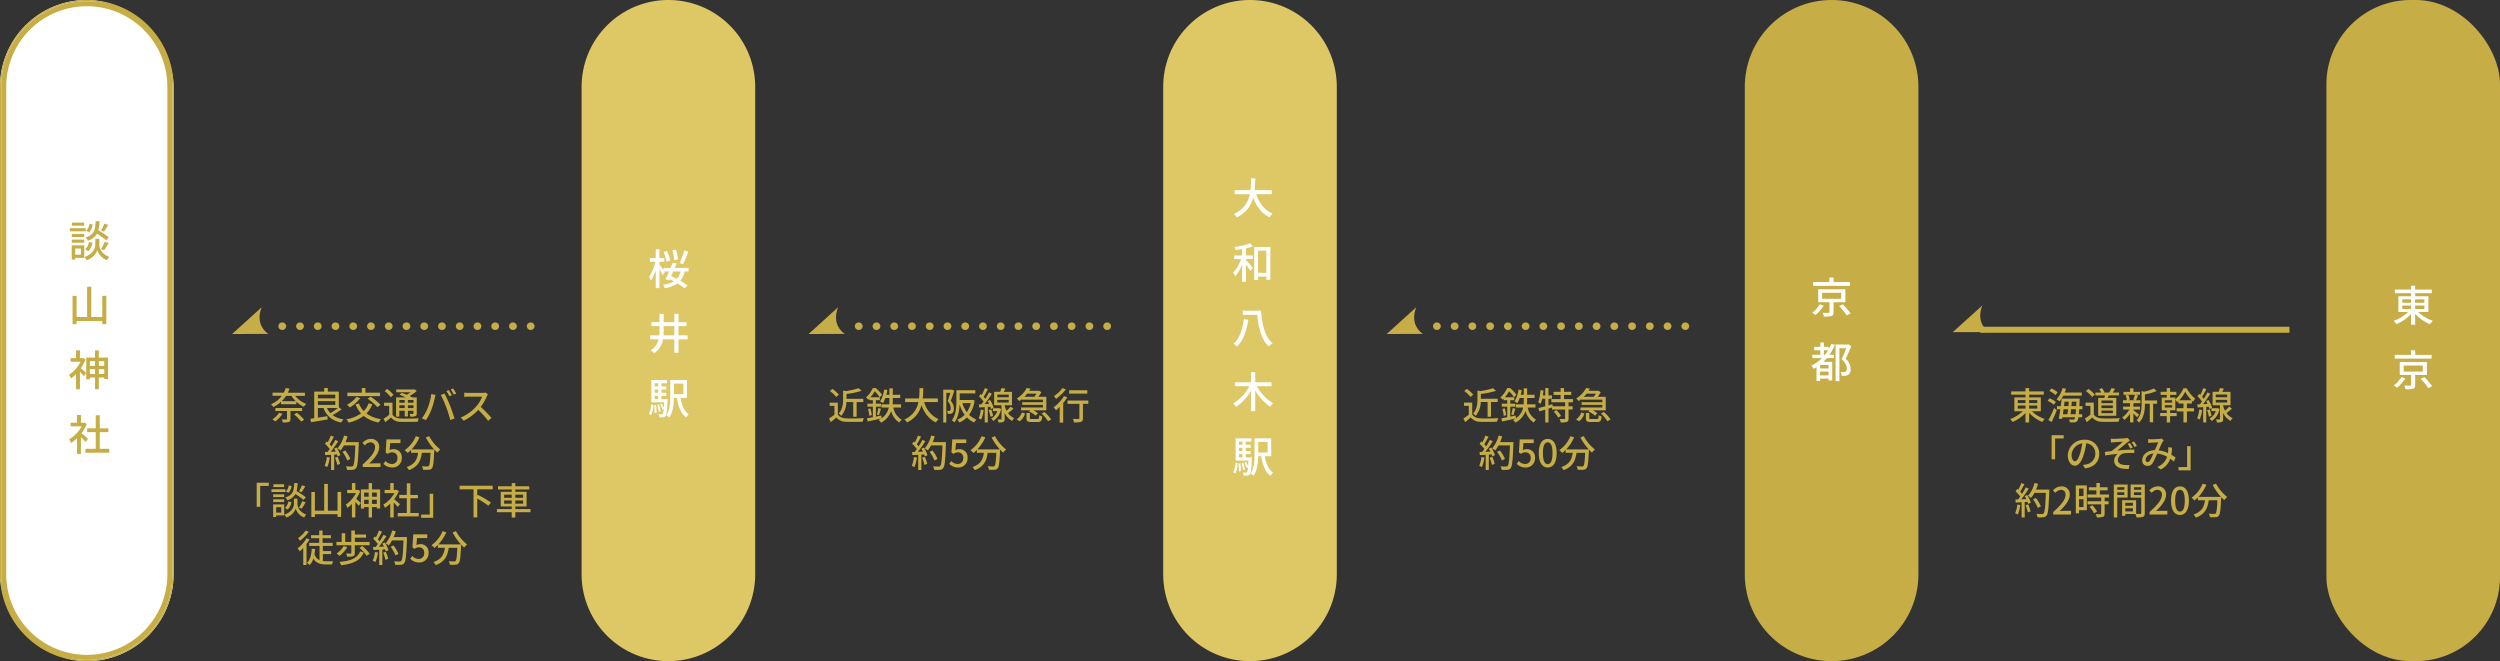
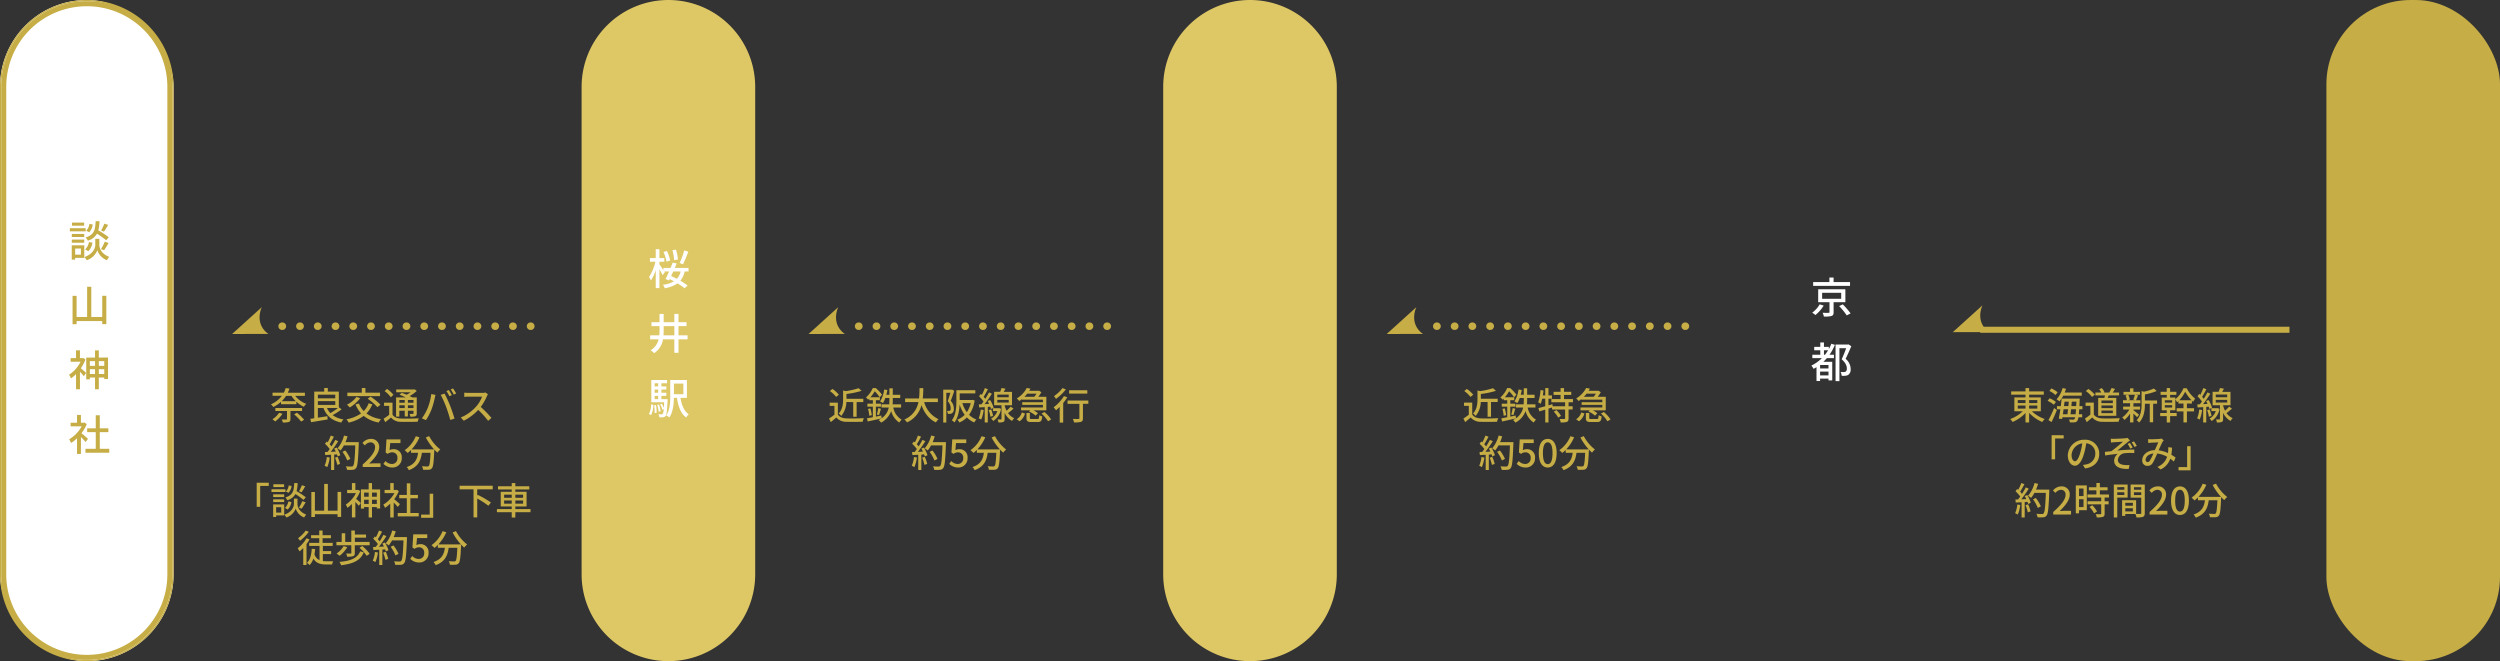
<svg xmlns="http://www.w3.org/2000/svg" width="1000.331" height="264.547">
  <rect width="100%" height="100%" fill="#333333" stroke="none" />
  <g fill="#c6ad45">
    <path d="M795.876 132.911c-5.877-4.262-2.625-10.751-2.625-10.751l-11.884 10.751s14.549-.017 14.509 0z" />
    <path d="M792.358 130.736h123.735v2.415H792.358z" />
  </g>
  <g transform="translate(-142.177 -3200.453)">
    <rect width="69.462" height="264.547" rx="34.731" transform="translate(142.177 3200.453)" fill="#fff" />
    <path d="M176.908 3202.453a32.7 32.7 0 00-32.731 32.731v195.085a32.74 32.74 0 0062.891 12.74 32.524 32.524 0 002.571-12.74v-195.085a32.7 32.7 0 00-32.731-32.731m0-2a34.731 34.731 0 0134.731 34.731v195.085A34.731 34.731 0 01176.908 3465a34.731 34.731 0 01-34.731-34.731v-195.085a34.731 34.731 0 0134.731-34.731z" fill="#c6ad45" />
    <rect width="68.462" height="263.547" rx="34.231" transform="translate(142.677 3200.953)" fill="#fff" />
    <path d="M176.908 3202.953a32.2 32.2 0 00-32.231 32.231v195.085a32.24 32.24 0 0061.93 12.545 32.028 32.028 0 002.532-12.545v-195.085a32.2 32.2 0 00-32.231-32.231m0-2a34.231 34.231 0 0134.231 34.231v195.085a34.231 34.231 0 01-34.231 34.231 34.231 34.231 0 01-34.231-34.231v-195.085a34.231 34.231 0 0134.231-34.231z" fill="#c6ad45" />
  </g>
  <path d="M34.285 92.564h-6.34v-1.258h6.34zm-.561 10.607H30.07v.714h-1.36v-5.712h5.013zm-.017-8.329h-4.984v-1.225h4.98zm-4.98 1.036h4.98v1.241h-4.984zm4.946-5.575h-4.878v-1.24h4.878zm-3.6 9.145v2.448h2.3v-2.449zm9.671-1.411c0 1 .629 3.485 3.944 4.742a13.676 13.676 0 00-.918 1.343 6.5 6.5 0 01-3.824-4.011 6.825 6.825 0 01-4.25 4.011 6.432 6.432 0 00-.9-1.274c3.638-1.292 4.335-3.791 4.335-4.811v-2.481h1.614zm-5.677 1.751a5.114 5.114 0 001.53-2.958l1.394.289a6.067 6.067 0 01-1.649 3.383zm8.414-3.637a29.646 29.646 0 00-3.671-2.652 5.96 5.96 0 01-3.672 2.787 4.9 4.9 0 00-.9-1.258c3.485-1.07 3.876-3.043 4.029-6.527h1.547a17.131 17.131 0 01-.476 3.672 35.65 35.65 0 014.181 2.77zm-5.4-6.324a5.356 5.356 0 01-1.377 3.094l-1.207-.578a5.086 5.086 0 001.292-2.771zm3.332 9.842a17.386 17.386 0 001.5-2.958l1.546.511c-.595 1.019-1.274 2.176-1.818 2.906zm2.856-9.689a30.681 30.681 0 01-1.667 2.7l-1.172-.459a15.6 15.6 0 001.325-2.737zm-.723 28.373v11.338h-1.632v-1.224H30.648v1.258h-1.615v-11.338h1.615v8.465h4.215v-12.12h1.666v12.12h4.385v-8.5zM34.2 143.835a16.573 16.573 0 01-1.853 3.52c.6.475 1.8 1.563 2.125 1.869l-.935 1.292a26.805 26.805 0 00-1.547-1.784v7.037h-1.567v-6.086a14.405 14.405 0 01-2.023 1.734 6.97 6.97 0 00-.765-1.462 13.448 13.448 0 004.623-5.219h-4.011v-1.427h2.176v-3.128h1.563v3.128h1.054l.272-.051zm9.026-.765v8.619h-1.512v-.612h-2.176v4.692h-1.515v-4.692h-2.074v.7h-1.445v-8.7h3.519v-2.872h1.513v2.872zm-7.275 1.428v1.887h2.072v-1.887zm2.074 5.151v-1.92h-2.074v1.92zm1.513-5.151v1.887h2.176v-1.887zm2.176 5.151v-1.92h-2.176v1.92zm-7.48 27.216c-.391-.492-1.156-1.308-1.852-2.005v6.765h-1.564v-6.272a15.021 15.021 0 01-2.38 1.9 7.463 7.463 0 00-.782-1.462 14 14 0 005.048-5.2h-4.453v-1.444h2.567v-3.128h1.564v3.128h1.172l.272-.051.884.595a15.705 15.705 0 01-2.108 3.654c.8.646 2.21 1.87 2.6 2.226zm9.485 2.72v1.565H34.2v-1.565h4.114v-6.663H34.88v-1.529h3.434v-5.237h1.609v5.237h3.434v1.529h-3.434v6.663z" fill="#c6ad45" />
  <path d="M267.449 0a34.731 34.731 0 0134.731 34.731v195.085a34.731 34.731 0 01-34.731 34.731 34.731 34.731 0 01-34.731-34.731V34.731A34.731 34.731 0 01267.449 0z" fill="#dec765" />
  <path d="M273.956 108.625a8.644 8.644 0 01-1.717 3.705 22.269 22.269 0 012.906 1.92l-1.258 1.106a19.035 19.035 0 00-2.8-1.955 12.452 12.452 0 01-5.1 1.937 4.274 4.274 0 00-.747-1.393 11.11 11.11 0 004.4-1.377 38.987 38.987 0 00-1.666-.867l-.272.528-1.411-.578c.425-.817.935-1.905 1.428-3.026h-1.9l.2.322-.883 1.174c-.255-.562-.783-1.531-1.275-2.363v7.547h-1.479v-7.24a16.631 16.631 0 01-1.921 4.181 6.626 6.626 0 00-.765-1.412 18.744 18.744 0 002.55-6.1h-2.193v-1.463h2.329v-3.553h1.479v3.553h1.954v1.463h-1.954v1.087c.322.409 1.036 1.461 1.58 2.26v-.867h2.873c.306-.748.6-1.461.833-2.123l1.615.287c-.238.578-.493 1.207-.765 1.836h5.507v1.412zm-7.258-3.928a17.168 17.168 0 00-1.19-3.875l1.359-.39a15.59 15.59 0 011.292 3.824zm2.685 3.928c-.272.629-.561 1.24-.833 1.836.748.322 1.53.7 2.3 1.1a6.893 6.893 0 001.513-2.94zm.357-4.521a19.08 19.08 0 00-.68-4l1.428-.221a19.186 19.186 0 01.782 3.943zm5.677-3.4a53.326 53.326 0 01-2.124 5.049l-1.36-.51a28.647 28.647 0 001.852-5.066zm-.288 35.07h-3.638v5.388h-1.668v-5.388h-4.539a8.085 8.085 0 01-3.535 5.541 6.78 6.78 0 00-1.411-1.157 6.972 6.972 0 003.2-4.384h-3.385v-1.6h3.654a20.44 20.44 0 00.085-2.074v-1.6h-3.212v-1.58h3.212v-3.3h1.666v3.3h4.265v-3.332h1.666v3.332h3.212v1.58h-3.212v3.672h3.638zm-5.3-1.6v-3.672h-4.267v1.6c0 .7-.017 1.394-.068 2.074zm-10.186 31.473a8.022 8.022 0 00.884-3.842l.9.17a8.55 8.55 0 01-.935 4.146zm7.513-5.951s-.017.408-.034.595c-.2 4.114-.391 5.643-.816 6.17a1.29 1.29 0 01-.952.494 8.864 8.864 0 01-1.547.016 3.289 3.289 0 00-.339-1.258 9.5 9.5 0 001.224.068.549.549 0 00.475-.187 4.319 4.319 0 00.408-1.869l-.561.221a9.081 9.081 0 00-.883-2.192l.679-.238a9.552 9.552 0 01.8 1.717c.05-.614.1-1.362.135-2.28h-5.133v-8.906h6.323v1.309h-2.278v1.258h1.972v1.242h-1.972v1.291h1.972v1.24h-1.972v1.309zm-4.657 2.38a18.2 18.2 0 01.238 3.077l-.8.119a18.374 18.374 0 00-.2-3.112zm-.544-8.72v1.258h1.393v-1.267zm1.393 2.5h-1.393v1.291h1.393zm-1.393 3.84h1.393v-1.309h-1.393zm1.6 5.048a12.783 12.783 0 00-.594-2.736l.731-.152a12.887 12.887 0 01.646 2.718zm8.721-5.541c.493 2.924 1.479 5.371 3.331 6.578a4.664 4.664 0 00-1.019 1.276c-2.159-1.529-3.162-4.318-3.723-7.854h-1.207c-.051 2.551-.374 5.746-1.836 7.836a5.884 5.884 0 00-1.275-.816c1.513-2.158 1.632-5.3 1.632-7.75v-6.426h6.681v7.156zm-2.618-5.711v4.25h3.773v-4.25z" fill="#fff" />
  <path d="M500.166 0a34.731 34.731 0 0134.731 34.731v195.085a34.731 34.731 0 01-34.731 34.731 34.731 34.731 0 01-34.731-34.731V34.731A34.731 34.731 0 01500.166 0z" fill="#dec765" />
-   <path d="M502.685 77.714c1.157 3.535 3.3 6.408 6.511 7.751a6.267 6.267 0 00-1.173 1.478c-3.179-1.478-5.235-4.232-6.561-7.835a11.756 11.756 0 01-6.561 7.835 5.525 5.525 0 00-1.207-1.325 10.575 10.575 0 006.374-7.9h-6.034v-1.632h6.323a42.621 42.621 0 00.2-4.691h1.717a42.873 42.873 0 01-.238 4.691h6.85v1.632zm-4.112 24.497h2.736v1.462h-2.736v.391c.662.663 2.345 2.6 2.736 3.11l-.952 1.292c-.34-.612-1.122-1.7-1.784-2.6v6.918h-1.582v-6.837a16.578 16.578 0 01-2.736 4.607 7.872 7.872 0 00-.833-1.462 15.78 15.78 0 003.178-5.422h-2.77v-1.462h3.161v-2.533c-.883.153-1.784.255-2.617.357a6.258 6.258 0 00-.442-1.224 31.626 31.626 0 006.306-1.428l1.054 1.224a16.173 16.173 0 01-2.719.748zm9.739-3.417v13.123h-1.615v-1.259h-3.314v1.377h-1.53V98.794zm-1.615 10.352v-8.839h-3.314v8.839zm-7.174 18.786c-.663 3.875-1.852 8.244-4.589 10.76a10.686 10.686 0 00-1.326-1.157c2.567-2.277 3.654-6.39 4.079-9.858zm5.049-3.621c.476 5.524 1.529 10.59 4.674 13.038a8.575 8.575 0 00-1.547 1.274c-3.009-2.635-4.113-7.411-4.641-12.646h-5.8v-1.666zm-1.665 30.209a18.253 18.253 0 006.51 6.867 6.427 6.427 0 00-1.173 1.359 19.789 19.789 0 01-5.983-6.493v8.244h-1.683v-8.21a18.414 18.414 0 01-6 6.51 7.908 7.908 0 00-1.173-1.343 17.055 17.055 0 006.476-6.934h-5.779v-1.565h6.476v-4.045h1.683v4.045h6.51v1.565zm-9.468 34.459a8.024 8.024 0 00.884-3.842l.9.17a8.554 8.554 0 01-.935 4.147zm7.513-5.951s-.017.409-.034.6c-.2 4.113-.391 5.644-.816 6.17a1.288 1.288 0 01-.952.493 8.967 8.967 0 01-1.547.017 3.288 3.288 0 00-.34-1.258 9.518 9.518 0 001.225.068.552.552 0 00.475-.187 4.329 4.329 0 00.408-1.869l-.561.22a9.076 9.076 0 00-.883-2.192l.679-.238a9.571 9.571 0 01.8 1.717c.051-.613.1-1.361.136-2.279h-5.133v-8.906h6.323v1.309h-2.279v1.257h1.97v1.242h-1.97v1.291h1.97v1.241h-1.97v1.308zm-4.657 2.38a18.073 18.073 0 01.237 3.077l-.8.12a18.356 18.356 0 00-.2-3.112zm-.544-8.719v1.257h1.393v-1.257zm1.393 2.5h-1.393v1.291h1.393zm-1.393 3.84h1.393v-1.308h-1.393zm1.6 5.049a12.779 12.779 0 00-.594-2.736l.731-.153a12.886 12.886 0 01.646 2.719zm8.72-5.541c.493 2.923 1.48 5.371 3.332 6.578a4.681 4.681 0 00-1.019 1.275c-2.16-1.529-3.162-4.318-3.723-7.853h-1.207c-.051 2.55-.374 5.745-1.836 7.836a5.829 5.829 0 00-1.275-.816c1.513-2.158 1.631-5.3 1.631-7.751v-6.425h6.681v7.156zm-2.617-5.712v4.25h3.769v-4.25z" fill="#fff" />
-   <path d="M732.882 0a34.731 34.731 0 0134.731 34.731v195.085a34.731 34.731 0 01-34.731 34.731 34.731 34.731 0 01-34.731-34.731V34.731A34.731 34.731 0 01732.882 0z" fill="#c6ad45" />
  <path d="M729.723 122.283a15.322 15.322 0 01-3.314 3.774 8.349 8.349 0 00-1.292-.936 11.143 11.143 0 003.009-3.347zm10.54-7.9h-14.758v-1.514h6.493v-1.822h1.682v1.818h6.579zm-6.579 6.545v3.994c0 .85-.187 1.291-.833 1.512a10.35 10.35 0 01-3.059.222 6.529 6.529 0 00-.51-1.5c1.02.034 2.091.034 2.362.016.307 0 .392-.066.392-.289v-3.959h-4.522v-5.168h10.878v5.168zm-4.589-1.361h7.628v-2.42h-7.632zm8.261 2.211a29.854 29.854 0 013.127 3.621l-1.547.8a25.7 25.7 0 00-3.042-3.722zm-3.148 16.197a20.244 20.244 0 01-2.159 3.961h1.767v1.377h-2.839c-.441.509-.918 1-1.393 1.461h3.552v7.429h-1.5v-.7h-3.365v.934h-1.428v-5.524c-.374.221-.748.459-1.156.68a7.1 7.1 0 00-.918-1.291 16.211 16.211 0 004.233-2.992h-3.825v-1.377h3.179v-1.786h-2.431v-1.36h2.431v-1.752h1.467v1.752h1.954v.883a16.169 16.169 0 001-2.123zm-2.568 8.074h-3.365v1.394h3.365zm0 4.164v-1.529h-3.365v1.529zm-1.393-8.277a16.917 16.917 0 001.241-1.785h-1.665v1.785zm10.521-3.416c-.662 1.6-1.512 3.535-2.277 5.064a5.232 5.232 0 012.006 3.994 2.641 2.641 0 01-.884 2.381 2.944 2.944 0 01-1.156.391 9.262 9.262 0 01-1.547.017 3.907 3.907 0 00-.425-1.531 8.06 8.06 0 001.275.035 1.616 1.616 0 00.748-.187c.357-.2.476-.647.476-1.258 0-1-.476-2.26-2.074-3.654.629-1.327 1.326-3.094 1.8-4.438h-2.7v13.158h-1.547v-14.636h4.912l.238-.069z" fill="#fff" />
  <g transform="translate(-142.177 -3200.453)">
    <rect width="69.462" height="264.547" rx="33.731" transform="translate(1073.046 3200.453)" fill="#c6ad45" />
-     <path d="M1109.8 3325.3a16.061 16.061 0 005.847 3.517 6.727 6.727 0 00-1.138 1.362 17.368 17.368 0 01-5.949-4.149v4.352h-1.65v-4.282a17.193 17.193 0 01-5.847 4.062 7.376 7.376 0 00-1.088-1.326 16.171 16.171 0 005.712-3.535h-3.826v-6.289h5.049v-1.242h-6.493v-1.461h6.493v-1.514h1.65v1.514h6.645v1.461h-6.645v1.242h5.3v6.289zm-6.392-3.723h3.5v-1.359h-3.5zm0 2.516h3.5v-1.377h-3.5zm5.152-3.875v1.359h3.705v-1.359zm3.705 2.5h-3.705v1.377h3.705zm-7.651 29.134a15.3 15.3 0 01-3.314 3.773 8.363 8.363 0 00-1.292-.934 11.136 11.136 0 003.009-3.349zm10.539-7.905H1100.4v-1.511h6.494v-1.819h1.682v1.819h6.578zm-6.578 6.545v3.994c0 .852-.187 1.293-.833 1.514a10.361 10.361 0 01-3.059.221 6.521 6.521 0 00-.51-1.5c1.019.035 2.091.035 2.362.017.307 0 .392-.068.392-.289v-3.961h-4.527v-5.168h10.879v5.168zm-4.59-1.359h7.633v-2.414h-7.633zm8.262 2.209a30.162 30.162 0 013.127 3.621l-1.547.8a25.716 25.716 0 00-3.042-3.723z" fill="#fff" />
  </g>
  <path d="M807.375 162.275h3.09v1.215h-3.09zm0-2.2h3.09v1.2h-3.09zm7.815 0v1.2h-3.27v-1.205zm0 3.42h-3.27v-1.22h3.27zm1.41 1.065v-5.55h-4.68v-1.1h5.865v-1.29h-5.865v-1.335h-1.455v1.335h-5.73v1.29h5.73v1.095h-4.455v5.55h3.375a14.271 14.271 0 01-5.04 3.115 6.539 6.539 0 01.96 1.17 15.177 15.177 0 005.16-3.585v3.785h1.455v-3.84a15.321 15.321 0 005.25 3.66 5.853 5.853 0 011-1.2 14.186 14.186 0 01-5.16-3.105zm16.38-6.23v-1.26h-6.825c.2-.495.375-.99.525-1.5l-1.38-.3a10.7 10.7 0 01-2.415 4.515 8.251 8.251 0 011.185.81 12.11 12.11 0 001.5-2.265zm-9.66-1.36a9.779 9.779 0 00-2.505-1.545l-.78 1.005a10.667 10.667 0 012.445 1.64zm-.69 3.85a10.033 10.033 0 00-2.52-1.45l-.78 1.02a10.337 10.337 0 012.475 1.56zm-1.725 8.05a61.985 61.985 0 002.115-4.815l-1.11-.78a43.809 43.809 0 01-2.265 4.835zm7.575-3.12c.075-.585.15-1.26.225-1.98h1.965c-.045.8-.105 1.455-.165 1.98zm-.975-1.98c-.09.705-.165 1.4-.24 1.98h-1.845c.09-.63.195-1.29.285-1.98zm.285-3.06c-.045.57-.1 1.17-.165 1.785h-1.755c.075-.6.15-1.2.225-1.785zm1.035 1.785c.06-.6.12-1.215.165-1.785h1.84c-.03.645-.06 1.245-.09 1.785zm4.425 1.275v-1.27h-1.215c.03-.7.075-1.5.1-2.385.015-.165.03-.615.03-.615h-7.23a69.9 69.9 0 01-.36 3h-1.515v1.27h1.35a91.575 91.575 0 01-.63 3.75l1.335.12.12-.69h5.095a1.878 1.878 0 01-.285.735.59.59 0 01-.54.225c-.3 0-.93-.015-1.65-.075a2.772 2.772 0 01.345 1.155 11.215 11.215 0 001.89 0 1.374 1.374 0 001.09-.58 3.305 3.305 0 00.48-1.455h1.485v-1.2h-1.335c.06-.555.105-1.2.15-1.98zm12.165-2.47h-4.56v-1.05h4.56zm0 2.01h-4.56v-1.065h4.56zm0 2.01h-4.56v-1.05h4.56zm-5.865-6.09v7.14h7.245v-7.14h-3.45c.135-.315.285-.66.42-1.02h4.14v-1.14h-2.535c.285-.42.615-.945.93-1.47l-1.41-.33a12.849 12.849 0 01-.93 1.8h-2.22l.33-.135a5.275 5.275 0 00-1.05-1.635l-1.08.42a7.177 7.177 0 01.84 1.35h-2.34v1.14h3.81c-.06.33-.135.69-.21 1.02zm-1.35-1.305a11.779 11.779 0 00-2.565-2.3l-1.035.84a11.269 11.269 0 012.505 2.37zm-.4 3.18h-3.29v1.29h1.92v3.525a22.612 22.612 0 01-2.175 1.545l.72 1.44a96.22 96.22 0 002.2-1.86 5.137 5.137 0 004.145 1.725c1.71.075 4.725.045 6.42-.03a6.354 6.354 0 01.465-1.425c-1.875.12-5.2.165-6.87.105s-2.88-.54-3.54-1.575zm16.45-3.15a14.446 14.446 0 01-.675 1.965l1.035.225h-3.3l.87-.225a6.939 6.939 0 00-.6-1.965zm1.665 7.965c-.345-.285-1.725-1.41-2.265-1.785v-.255h2.655v-1.185h-2.655v-1.365h2.79v-1.185h-1.755c.255-.51.54-1.245.825-1.95l-1.05-.24h1.815V156.8h-2.625v-1.425h-1.35v1.425h-2.625v1.155h1.845l-1.02.255a7.189 7.189 0 01.53 1.935h-1.55v1.185h2.82v1.365h-2.77v1.185h2.5a10.249 10.249 0 01-2.865 3.15 5.748 5.748 0 01.9 1.005 11.284 11.284 0 002.235-2.52v3.51h1.35v-3.555c.555.525 1.155 1.125 1.455 1.485zm7.2-5.67h-4.86v-2.43a22.86 22.86 0 004.71-1.365l-1.125-1.005a19.812 19.812 0 01-3.99 1.29l-.93-.27v5.19c0 2.07-.18 4.635-2 6.48a3.362 3.362 0 01.99.96c2.07-2.085 2.34-5.2 2.34-7.425v-.135h1.94v7.43h1.35v-7.43h1.575zm8.865-.09a13.683 13.683 0 002.385-3.435 16.027 16.027 0 002.55 3.435zm-2.835.93h-2.925v-.93h2.925zm0 1.98h-2.925v-.945h2.925zm5.91-1.6h2.01v-1.16c.165.165.345.315.51.465a8 8 0 01.78-1.275 12.711 12.711 0 01-3.39-4.155h-1.29a11.823 11.823 0 01-3.255 4.41v-.675h-2.09V158h2.51v-1.23h-2.51v-1.485h-1.35v1.485h-2.45V158h2.46v1.08h-2.01v5.09h2.01v1.08h-2.63v1.26h2.625v2.53h1.345v-2.535h2.63v-1.26h-2.63v-1.075h2.09v-4.35a5.253 5.253 0 01.69 1.14c.195-.15.375-.315.555-.48v.99h2.01v1.87h-2.73v1.275h2.73v4.41h1.38v-4.41h2.85v-1.275h-2.85zm4.92 2.4a11.484 11.484 0 01-.84 3.51 7.136 7.136 0 011.02.5 13.679 13.679 0 00.975-3.82zm3.81-1.125a8.319 8.319 0 01.27.915l1.065-.5a12.24 12.24 0 00-1.4-3.105l-.99.42a11.263 11.263 0 01.57 1.125l-1.77.105c.98-1.245 2.06-2.835 2.9-4.17l-1.155-.525a27.015 27.015 0 01-1.485 2.58 9.269 9.269 0 00-.66-.81c.54-.825 1.185-2.025 1.71-3.045l-1.23-.45a17.953 17.953 0 01-1.215 2.73 9.753 9.753 0 00-.405-.39l-.7.93a14.365 14.365 0 011.78 2.115c-.27.39-.555.765-.81 1.095l-1.05.06.135 1.215c.66-.03 1.41-.09 2.22-.135v6.135h1.23v-6.225zm-.645 1.375a10.133 10.133 0 01.69 2.64l1.065-.33a11.608 11.608 0 00-.75-2.61zm4.2-.825l-.195.03h-2.3v1.155h1.77a5.478 5.478 0 01-2.515 3.015 4.425 4.425 0 01.87.96 7.144 7.144 0 003.135-4.845zm-.75-3.3h4.575v1.075h-4.575zm0-2.115h4.575v1.08h-4.575zm5.355 4.815a15.3 15.3 0 01-1.635 1.65 10.242 10.242 0 01-.78-2.07v-.105h2.955v-5.385h-3.315c.225-.39.465-.825.69-1.26l-1.575-.27a12.747 12.747 0 01-.555 1.53h-2.4v5.385h2.94v5.46c0 .165-.045.21-.225.21-.18.015-.75.015-1.35 0a5.008 5.008 0 01.36 1.2 5.074 5.074 0 001.95-.21c.435-.2.525-.555.525-1.185v-2.46a7.164 7.164 0 002.985 3.255 5.366 5.366 0 01.84-1.125 6 6 0 01-2.46-2.025c.69-.495 1.485-1.155 2.19-1.77zM820.92 174.15v9.645h1.395v-8.355h3.435v-1.29zm19.05 7.455a5.552 5.552 0 00-5.88-5.655 6.5 6.5 0 00-6.7 6.24c0 2.505 1.365 4.155 2.85 4.155s2.73-1.695 3.63-4.755a29.869 29.869 0 00.9-4.215 3.988 3.988 0 013.63 4.185 4.314 4.314 0 01-3.63 4.26 9.271 9.271 0 01-1.335.21l.885 1.41c3.64-.525 5.65-2.685 5.65-5.835zm-11.07.435a5.014 5.014 0 014.275-4.635 23.881 23.881 0 01-.825 3.87c-.69 2.31-1.395 3.285-2.07 3.285-.645 0-1.38-.79-1.38-2.52zm15.69-6.495l.075 1.53c.39-.045.855-.09 1.245-.12.63-.06 2.91-.165 3.555-.21a56.216 56.216 0 01-4.635 3.78c-.765.09-1.8.21-2.61.3l.135 1.425c1.68-.285 3.54-.51 5.025-.645a3.576 3.576 0 00-1.44 2.64c0 2.385 2.085 3.54 5.835 3.375l.315-1.55a12.277 12.277 0 01-2.2-.03c-1.365-.18-2.46-.675-2.46-2.04a3.019 3.019 0 012.73-2.655 23.943 23.943 0 013.84-.06l-.015-1.4c-2.01 0-4.62.18-6.78.405 1.125-.885 3-2.445 4.1-3.345.255-.2.7-.51.96-.675l-.955-1.07a5.4 5.4 0 01-.915.165c-.885.09-3.855.225-4.5.225-.48 0-.885-.02-1.305-.045zm7.65 1.695l-.9.39a12.174 12.174 0 011.05 1.875l.945-.42a16.634 16.634 0 00-1.095-1.845zm1.62-.63l-.9.4a11.357 11.357 0 011.11 1.85l.93-.435a13.371 13.371 0 00-1.14-1.815zm5.655-.9l.06 1.545c.375-.06.855-.105 1.17-.12.675-.03 2.28-.105 2.88-.12-.405.825-.915 2-1.41 3.09-2.97.1-5.04 1.83-5.04 4.095a2.049 2.049 0 002.1 2.22 2.327 2.327 0 002.085-1.15 30.37 30.37 0 001.8-3.8 10.534 10.534 0 013.97 1.3 6.452 6.452 0 01-3.88 4.04l1.26 1.035a7.206 7.206 0 003.885-4.29q.787.563 1.44 1.125l.69-1.62c-.465-.33-1.035-.7-1.71-1.095a25.236 25.236 0 00.3-2.85l-1.56-.165a9.705 9.705 0 01.015 1.485q-.022.4-.09.855a13.175 13.175 0 00-3.75-1.11c.6-1.35 1.215-2.76 1.62-3.42a3.044 3.044 0 01.45-.555l-.945-.75a3.418 3.418 0 01-.87.18c-.66.045-2.475.135-3.285.135a11.385 11.385 0 01-1.185-.06zm-.975 8.28c0-1.125 1.125-2.325 3.09-2.535a17.637 17.637 0 01-1.455 2.925 1.007 1.007 0 01-.84.51.8.8 0 01-.795-.9zm18 4.2v-9.645h-1.395v8.355h-3.435v1.29zm-69.345 13.675a11.336 11.336 0 01-.885 3.51 5.863 5.863 0 011.065.525 13.889 13.889 0 001-3.825zm3.285.27a16.2 16.2 0 01.915 2.88l1.11-.39a16.358 16.358 0 00-.975-2.835zm-.33-3.63a12.9 12.9 0 01.63 1.2l-1.995.075a47.084 47.084 0 002.985-4.26l-1.185-.51a27.954 27.954 0 01-1.515 2.61 8.739 8.739 0 00-.735-.87c.54-.81 1.17-2 1.71-3.015l-1.26-.45a17.3 17.3 0 01-1.23 2.715l-.405-.36-.675.93a16.142 16.142 0 011.89 2.1c-.3.42-.585.81-.87 1.17l-1.05.03.12 1.23c.69-.045 1.485-.09 2.34-.135v6.1h1.245v-6.175l1.11-.075a7.556 7.556 0 01.27.84l1.065-.51a12.675 12.675 0 00-1.44-3.075zm9.84-2.61h-5.31a19.86 19.86 0 00.825-2.3l-1.425-.33a12.551 12.551 0 01-2.6 5.13 10.428 10.428 0 011.23.84 11.66 11.66 0 001.32-2.01h4.575c-.195 5.505-.435 7.725-.915 8.2a.719.719 0 01-.645.255c-.36 0-1.26-.015-2.235-.09a3.142 3.142 0 01.465 1.4 14.338 14.338 0 002.31-.015 1.6 1.6 0 001.32-.69c.63-.765.825-3.1 1.08-9.72zm-3.375 6.72a14.151 14.151 0 00-2.025-3.375l-1.125.555a14.738 14.738 0 011.92 3.45zm4.95 3.255h7.125v-1.47h-2.76c-.54 0-1.23.045-1.8.1 2.34-2.235 4.035-4.44 4.035-6.57a3.122 3.122 0 00-3.335-3.31 4.286 4.286 0 00-3.36 1.65l.975.96a2.994 2.994 0 012.175-1.23 1.793 1.793 0 011.875 2.025c0 1.815-1.68 3.96-4.935 6.84zm12.12-10.38v3.015h-1.8v-3.015zm-1.8 7.41v-3.165h1.8v3.165zm3.12-8.67h-4.41v11.175h1.29v-1.26h3.12zm1.08 8.6a11.126 11.126 0 011.815 2.56l1.185-.72a11.047 11.047 0 00-1.875-2.49zm7.785-3.76v-1.23h-3.645v-1.65h3.09v-1.21h-3.09v-1.71h-1.395v1.71h-3v1.215h3v1.65h-3.57v1.225h5.505v1.5h-5.46v1.23h5.46v3.67c0 .21-.075.27-.315.285-.225 0-1.05 0-1.89-.03a5.193 5.193 0 01.45 1.305 7.375 7.375 0 002.46-.225c.495-.21.66-.585.66-1.305v-3.69h1.6v-1.23h-1.6v-1.51zm6.15-4.14v1.04h-2.835v-1.035zm-2.835 3.14v-1.11h2.835v1.11zm4.155 1.035v-5.22h-5.535v13.17h1.38v-7.95zm2.52-1.005v-1.14h2.925v1.14zm2.925-3.165v1.035h-2.925v-1.035zm-6.39 9.69v-1.245h3.045v1.245zm3.045-3.435v1.17h-3.045v-1.17zm4.755-7.305h-5.67v5.25h4.26v6.165c0 .255-.075.33-.345.345-.24 0-.96.015-1.7-.015v-5.49h-5.62v6.285h1.275v-.75h4.05a6.248 6.248 0 01.435 1.365 7.593 7.593 0 002.61-.24c.54-.24.7-.69.7-1.485zm1.92 11.985h7.125v-1.47h-2.76c-.54 0-1.23.045-1.8.1 2.34-2.235 4.035-4.44 4.035-6.57a3.122 3.122 0 00-3.33-3.315 4.286 4.286 0 00-3.36 1.65l.975.96a2.994 2.994 0 012.175-1.23 1.793 1.793 0 011.875 2.025c0 1.815-1.68 3.96-4.935 6.84zm12.165.195c2.16 0 3.57-1.92 3.57-5.76 0-3.81-1.41-5.685-3.57-5.685s-3.57 1.86-3.57 5.685 1.41 5.76 3.57 5.76zm0-1.365c-1.125 0-1.92-1.2-1.92-4.4 0-3.165.8-4.32 1.92-4.32s1.92 1.155 1.92 4.32c0 3.2-.795 4.4-1.92 4.4zm13.08-10.65a23.043 23.043 0 003.33 4.77h-9.03a16.857 16.857 0 003.18-4.85l-1.485-.435a12.73 12.73 0 01-4.44 5.595 10.462 10.462 0 011.185 1.11 12.783 12.783 0 001.365-1.215v1.155h2.805c-.315 2.37-1.11 4.56-4.56 5.7a4.4 4.4 0 01.885 1.245c3.855-1.41 4.815-4.035 5.19-6.945h3.465c-.15 3.48-.345 4.89-.69 5.25a.8.8 0 01-.645.21c-.345 0-1.2-.015-2.115-.105a3.2 3.2 0 01.465 1.41 16.91 16.91 0 002.325 0 1.617 1.617 0 001.23-.615c.51-.585.72-2.325.915-6.87.015-.135.015-.45.015-.585a13.7 13.7 0 001.26 1.23 7.672 7.672 0 011.17-1.245 16.609 16.609 0 01-4.47-5.355zm-290.123-33.185v5.88h1.365v-5.88h2.67v-1.305h-6.735v-1.92a32.786 32.786 0 006.045-1.26l-1.185-1.05a29.025 29.025 0 01-5.085 1.155l-1.125-.225v3.42c0 1.8-.18 4.08-1.77 5.79a3.513 3.513 0 011.02.975 9.028 9.028 0 002.07-5.58zm-5.745-2.94a11.779 11.779 0 00-2.565-2.3l-1.035.84a11.269 11.269 0 012.5 2.37zm-.405 3.18h-3.285v1.29h1.92v3.525a22.612 22.612 0 01-2.175 1.545l.72 1.44a96.22 96.22 0 002.2-1.86 5.137 5.137 0 004.145 1.725c1.71.075 4.725.045 6.42-.03a6.354 6.354 0 01.465-1.425c-1.875.12-5.2.165-6.87.105-1.65-.06-2.88-.54-3.54-1.575zm13.05-2.145a16.067 16.067 0 001.71-2.4 15.739 15.739 0 011.98 2.4zm12.255 4.11v-1.29h-3.39c.045-.585.06-1.155.06-1.7v-.82h2.985v-1.305h-2.985v-2.565h-1.35v2.565h-1.215a18.3 18.3 0 00.4-1.89l-1.29-.21a11.478 11.478 0 01-1.645 4.785 6.764 6.764 0 011.17.66 9.565 9.565 0 00.96-2.04h1.62v.825c0 .54-.015 1.11-.06 1.7h-3.105v1.285h2.91a6.793 6.793 0 01-2.865 4.29l-.12-1.095-2.16.435v-3.975h2.025v-1.215h-2.025v-1.365h1.575v-1.185h-.015l.9-1.035a18.237 18.237 0 00-2.49-2.64h-1.23a10.239 10.239 0 01-2.715 3.75 4 4 0 01.855.885c.165-.15.315-.3.465-.435v.66h1.44v1.365h-2.19v1.215h2.19v4.215c-.885.18-1.695.33-2.355.435l.3 1.275c1.515-.33 3.51-.765 5.415-1.2a11.407 11.407 0 01-1.05.62 6.377 6.377 0 01.99 1.035 8.585 8.585 0 004.035-4.625 7.8 7.8 0 003.255 4.6 4.631 4.631 0 01.935-1.15 7.126 7.126 0 01-3.35-4.86zm-13.23.57a12.924 12.924 0 01.51 2.73l.99-.255a13.648 13.648 0 00-.585-2.715zm4.41 2.46c.225-.675.495-1.68.75-2.55l-1.05-.27a18.4 18.4 0 01-.585 2.58zm16.14-1.365a10.83 10.83 0 011.785 2.385l1.11-.72a10.727 10.727 0 00-1.845-2.31zm7.68-3.78v-1.285h-3.57v-1.64h2.895v-1.26h-2.895v-1.5h-1.38v1.5h-2.8v1.26h2.8v1.64h-3.69v1.29h5.505v1.6h-4.965l-.12-.84-1.575.465v-2.655h1.395v-1.32h-1.395v-2.925h-1.29v2.925h-.975c.12-.63.195-1.29.27-1.935l-1.2-.21a17.387 17.387 0 01-.93 4.89 10.521 10.521 0 011.005.63 13 13 0 00.615-2.055h1.215v3.015c-1.035.3-1.98.555-2.73.735l.36 1.335 2.37-.705v5.13h1.29v-5.535l1.44-.45v.8h5.22v3.535c0 .21-.075.27-.315.27-.24.01-1.05.01-1.89-.015a5.544 5.544 0 01.435 1.4 8.08 8.08 0 002.475-.23c.51-.24.675-.645.675-1.395v-3.57h1.635v-1.29h-1.635v-1.605zm9.195-3.45a13.394 13.394 0 01-.885 1.265h-3.96a12.362 12.362 0 001.11-1.26zm-5.91 2.4h8.46v1.02h-8.265v1.065h8.265v1.05h-8.745v1.14h3.66l-.465.48a9.747 9.747 0 012.635 1.665l.93-.975a8.592 8.592 0 00-1.83-1.17h5.19v-5.41h-3.21a15.039 15.039 0 001.23-1.83l-.96-.615-.225.045h-3.685c.18-.285.345-.57.51-.855l-1.5-.285a10.664 10.664 0 01-4 4.215 4.916 4.916 0 01.99 1.02 10.52 10.52 0 001.02-.75zm-.855 8.665a5.649 5.649 0 002.145-3.1l-1.245-.45a4.881 4.881 0 01-2.07 2.73zm4.9-.91c-.675 0-.81-.06-.81-.435v-2.01h-1.35v2.025c0 1.245.375 1.62 2.01 1.62h2.49c1.26 0 1.665-.435 1.8-2.265a3.663 3.663 0 01-1.2-.48c-.055 1.35-.16 1.545-.73 1.545zm3.86-2.16a13.681 13.681 0 012.595 3.06l1.26-.72a14.068 14.068 0 00-2.7-3zm-47.82 17.37a11.336 11.336 0 01-.885 3.51 5.862 5.862 0 011.065.525 13.889 13.889 0 001.005-3.835zm3.285.27a16.2 16.2 0 01.915 2.88l1.11-.39a16.358 16.358 0 00-.975-2.835zm-.33-3.63a12.9 12.9 0 01.63 1.2l-1.995.075a47.083 47.083 0 002.985-4.26l-1.185-.51a27.954 27.954 0 01-1.515 2.61 8.739 8.739 0 00-.735-.87c.54-.81 1.17-1.995 1.71-3.015l-1.26-.45a17.3 17.3 0 01-1.23 2.71l-.4-.36-.675.93a16.142 16.142 0 011.89 2.1c-.3.42-.585.81-.87 1.17l-1.05.03.12 1.23c.69-.045 1.485-.09 2.34-.135v6.105h1.245v-6.18l1.11-.075a7.556 7.556 0 01.27.84l1.065-.51a12.676 12.676 0 00-1.445-3.075zm9.84-2.61h-5.31a19.86 19.86 0 00.825-2.3l-1.425-.33a12.551 12.551 0 01-2.6 5.13 10.427 10.427 0 011.23.84 11.66 11.66 0 001.32-2.01h4.575c-.195 5.5-.435 7.725-.915 8.2a.719.719 0 01-.645.255c-.36 0-1.26-.015-2.235-.09a3.142 3.142 0 01.465 1.4 14.338 14.338 0 002.31-.015 1.6 1.6 0 001.32-.69c.63-.765.825-3.1 1.08-9.72zm-3.375 6.72a14.151 14.151 0 00-2.025-3.375l-1.125.555a14.738 14.738 0 011.92 3.45zm8.31 3.45a3.642 3.642 0 003.72-3.83 3.175 3.175 0 00-3.36-3.51 3.157 3.157 0 00-1.515.39l.255-2.835h4.1v-1.47h-5.6l-.33 5.25.84.555a2.9 2.9 0 011.77-.63 2.048 2.048 0 012.1 2.31 2.158 2.158 0 01-2.19 2.355 3.533 3.533 0 01-2.58-1.185l-.825 1.125a4.886 4.886 0 003.615 1.47zm8.8 0c2.16 0 3.57-1.92 3.57-5.76 0-3.81-1.41-5.685-3.57-5.685s-3.57 1.855-3.57 5.68c0 3.84 1.415 5.76 3.575 5.76zm0-1.365c-1.125 0-1.92-1.2-1.92-4.4 0-3.165.795-4.32 1.92-4.32s1.92 1.155 1.92 4.32c.005 3.195-.79 4.395-1.915 4.395zm13.085-10.655a23.043 23.043 0 003.33 4.77h-9.03a16.857 16.857 0 003.18-4.845l-1.485-.435a12.73 12.73 0 01-4.44 5.595 10.462 10.462 0 011.185 1.11 12.783 12.783 0 001.365-1.215v1.155h2.805c-.315 2.37-1.11 4.56-4.56 5.7a4.4 4.4 0 01.885 1.245c3.855-1.41 4.815-4.035 5.19-6.945h3.465c-.15 3.48-.345 4.89-.69 5.25a.8.8 0 01-.645.21c-.345 0-1.2-.015-2.115-.1a3.2 3.2 0 01.465 1.41 16.91 16.91 0 002.325 0 1.617 1.617 0 001.23-.615c.51-.585.72-2.325.915-6.87.015-.135.015-.45.015-.585a13.7 13.7 0 001.255 1.225 7.672 7.672 0 011.17-1.245 16.609 16.609 0 01-4.47-5.355zm-290.976-14.185v5.88h1.365v-5.88h2.67v-1.305h-6.735v-1.92a32.786 32.786 0 006.045-1.26l-1.185-1.05a29.025 29.025 0 01-5.085 1.155l-1.125-.225v3.42c0 1.8-.18 4.08-1.77 5.79a3.513 3.513 0 011.02.975 9.028 9.028 0 002.07-5.58zm-5.745-2.94a11.779 11.779 0 00-2.565-2.3l-1.035.84a11.269 11.269 0 012.505 2.37zm-.405 3.18h-3.285v1.29h1.92v3.525a22.612 22.612 0 01-2.175 1.545l.72 1.44c.78-.645 1.5-1.245 2.205-1.86a5.137 5.137 0 004.14 1.725c1.71.075 4.725.045 6.42-.03a6.354 6.354 0 01.465-1.425c-1.875.12-5.2.165-6.87.105-1.65-.06-2.88-.54-3.54-1.575zm13.05-2.145a16.067 16.067 0 001.71-2.4 15.739 15.739 0 011.98 2.4zm12.255 4.11v-1.29h-3.39c.045-.585.06-1.155.06-1.7v-.82h2.985v-1.305h-2.985v-2.565h-1.35v2.565h-1.215a18.3 18.3 0 00.405-1.89l-1.29-.21a11.478 11.478 0 01-1.65 4.785 6.764 6.764 0 011.17.66 9.565 9.565 0 00.96-2.04h1.62v.825c0 .54-.015 1.11-.06 1.7h-3.105v1.285h2.91a6.793 6.793 0 01-2.865 4.29l-.12-1.095-2.16.435v-3.975h2.025v-1.215h-2.025v-1.365h1.575v-1.185h-.015l.9-1.035a18.237 18.237 0 00-2.49-2.64h-1.23a10.239 10.239 0 01-2.715 3.75 4 4 0 01.855.885c.165-.15.315-.3.465-.435v.66h1.44v1.365h-2.19v1.215h2.19v4.215c-.885.18-1.695.33-2.355.435l.3 1.275c1.515-.33 3.51-.765 5.415-1.2a11.407 11.407 0 01-1.05.62 6.377 6.377 0 01.99 1.035 8.585 8.585 0 004.035-4.625 7.8 7.8 0 003.255 4.6 4.63 4.63 0 01.935-1.15 7.126 7.126 0 01-3.35-4.86zm-13.23.57a12.924 12.924 0 01.51 2.73l.99-.255a13.648 13.648 0 00-.585-2.715zm4.41 2.46c.225-.675.5-1.68.75-2.55l-1.05-.27a18.4 18.4 0 01-.585 2.58zm23.535-5.22v-1.44h-6.045a37.838 37.838 0 00.21-4.14h-1.515a37.617 37.617 0 01-.18 4.14h-5.58v1.44h5.325a9.332 9.332 0 01-5.625 6.975 4.866 4.866 0 011.065 1.17 10.377 10.377 0 005.79-6.915c1.17 3.18 2.985 5.61 5.79 6.915a5.516 5.516 0 011.035-1.305 10.584 10.584 0 01-5.745-6.84zm5.655-5.01l-.21.045h-3.3v13.14h1.23v-11.88h1.605c-.285 1.02-.675 2.355-1.05 3.36a4.114 4.114 0 011.215 2.805c0 .435-.06.795-.27.945a.808.808 0 01-.465.135 4.521 4.521 0 01-.765-.015 2.724 2.724 0 01.33 1.2 7.113 7.113 0 00.99-.015 2.019 2.019 0 00.81-.3 2.076 2.076 0 00.615-1.785 4.541 4.541 0 00-1.245-3.12c.48-1.17 1.005-2.73 1.425-3.99zm7.5 5.43a10.692 10.692 0 01-1.575 3.63 12.057 12.057 0 01-1.785-3.63zm.7-1.3l-.25.04h-4.875v-2.64h6.255v-1.275h-7.575v4.3c0 2.34-.135 5.52-1.83 7.755a4.788 4.788 0 011.05.84c1.515-1.95 1.965-4.81 2.07-7.18a13.835 13.835 0 002.025 4.14 8.042 8.042 0 01-2.925 1.935 5.439 5.439 0 01.815 1.14 9.715 9.715 0 003-2.025 9.158 9.158 0 002.92 2.01 5.285 5.285 0 01.9-1.17 8.472 8.472 0 01-2.94-1.89 12.917 12.917 0 002.22-5.745zm3.305 3.87a11.484 11.484 0 01-.84 3.5 7.136 7.136 0 011.02.5 13.679 13.679 0 00.975-3.81zm3.81-1.125a8.319 8.319 0 01.27.915l1.065-.5a12.24 12.24 0 00-1.395-3.105l-.99.42a11.263 11.263 0 01.57 1.125l-1.77.105c.975-1.245 2.055-2.835 2.895-4.17l-1.155-.525a27.015 27.015 0 01-1.485 2.58 9.268 9.268 0 00-.66-.81c.54-.825 1.185-2.025 1.71-3.045l-1.23-.45a17.953 17.953 0 01-1.215 2.73c-.135-.135-.27-.27-.4-.39l-.7.93a14.365 14.365 0 011.775 2.115c-.27.39-.555.765-.81 1.095l-1.05.06.135 1.215c.66-.03 1.41-.09 2.22-.135v6.135h1.23v-6.225zm-.645 1.375a10.133 10.133 0 01.69 2.64l1.065-.33a11.608 11.608 0 00-.75-2.61zm4.2-.825l-.2.03h-2.3v1.155h1.77a5.478 5.478 0 01-2.51 3.015 4.425 4.425 0 01.87.96 7.144 7.144 0 003.135-4.845zm-.75-3.3h4.575v1.075h-4.575zm0-2.115h4.575v1.08h-4.575zm5.355 4.815a15.3 15.3 0 01-1.635 1.65 10.242 10.242 0 01-.78-2.07v-.105h2.955v-5.385h-3.315c.225-.39.465-.825.69-1.26l-1.575-.27a12.747 12.747 0 01-.555 1.53h-2.4v5.385h2.94v5.46c0 .165-.045.21-.225.21-.18.015-.75.015-1.35 0a5.008 5.008 0 01.36 1.2 5.074 5.074 0 001.95-.21c.435-.2.525-.555.525-1.185v-2.46a7.164 7.164 0 002.985 3.255 5.366 5.366 0 01.84-1.125 6 6 0 01-2.46-2.025c.69-.495 1.485-1.155 2.19-1.77zm10.35-5.19a13.394 13.394 0 01-.885 1.265h-3.96a12.362 12.362 0 001.11-1.26zm-5.91 2.4h8.46v1.02h-8.265v1.065h8.265v1.05h-8.745v1.14h3.66l-.465.48a9.747 9.747 0 012.635 1.665l.93-.975a8.592 8.592 0 00-1.83-1.17h5.19v-5.41h-3.21a15.039 15.039 0 001.23-1.83l-.96-.615-.225.045h-3.685c.18-.285.345-.57.51-.855l-1.5-.285a10.664 10.664 0 01-4 4.215 4.916 4.916 0 01.99 1.02 10.52 10.52 0 001.02-.75zm-.855 8.665a5.649 5.649 0 002.145-3.1l-1.245-.45a4.881 4.881 0 01-2.07 2.73zm4.9-.91c-.675 0-.81-.06-.81-.435v-2.01h-1.35v2.025c0 1.245.375 1.62 2.01 1.62h2.49c1.26 0 1.665-.435 1.8-2.265a3.663 3.663 0 01-1.2-.48c-.055 1.35-.16 1.545-.73 1.545zm3.86-2.16a13.681 13.681 0 012.6 3.06l1.26-.72a14.068 14.068 0 00-2.7-3zm18.315-9.345h-7.275v1.335h7.275zm-9.915-.885a13.573 13.573 0 01-3.42 3.225 6.378 6.378 0 01.795 1.125 19.8 19.8 0 003.96-3.8zm.585 3.21a15.921 15.921 0 01-4.155 4.5 7.732 7.732 0 01.96 1.19 19.853 19.853 0 001.485-1.35v6.27h1.4v-7.82a20.241 20.241 0 001.635-2.295zm9.75 1.77h-8.325v1.335h4.74v5.76c0 .21-.09.285-.375.285-.27.015-1.275.015-2.235-.015a5.6 5.6 0 01.45 1.4 9.374 9.374 0 002.835-.23c.57-.225.75-.63.75-1.425v-5.775h2.16zm-69.78 22.62a11.336 11.336 0 01-.885 3.51 5.862 5.862 0 011.065.525 13.889 13.889 0 001.005-3.835zm3.285.27a16.2 16.2 0 01.915 2.88l1.11-.39a16.358 16.358 0 00-.975-2.835zm-.33-3.63a12.9 12.9 0 01.63 1.2l-2 .075a47.083 47.083 0 002.99-4.265l-1.185-.51a27.954 27.954 0 01-1.515 2.61 8.739 8.739 0 00-.735-.87c.54-.81 1.17-1.995 1.71-3.015l-1.26-.45a17.3 17.3 0 01-1.23 2.715l-.4-.36-.675.93a16.142 16.142 0 011.89 2.1c-.3.42-.585.81-.87 1.17l-1.05.03.12 1.23c.69-.045 1.485-.09 2.34-.135v6.105h1.245v-6.18l1.11-.075a7.556 7.556 0 01.27.84l1.065-.51a12.676 12.676 0 00-1.44-3.075zm9.84-2.61h-5.31a19.86 19.86 0 00.825-2.3l-1.425-.33a12.551 12.551 0 01-2.6 5.13 10.427 10.427 0 011.23.84 11.66 11.66 0 001.32-2.01h4.58c-.195 5.5-.435 7.725-.915 8.2a.719.719 0 01-.645.255c-.36 0-1.26-.015-2.235-.09a3.142 3.142 0 01.465 1.4 14.338 14.338 0 002.31-.015 1.6 1.6 0 001.32-.69c.63-.765.825-3.1 1.08-9.72zm-3.375 6.72a14.151 14.151 0 00-2.025-3.38l-1.125.555a14.738 14.738 0 011.92 3.45zm8.31 3.45a3.642 3.642 0 003.72-3.825 3.175 3.175 0 00-3.36-3.51 3.157 3.157 0 00-1.515.39l.255-2.835h4.1v-1.475h-5.6l-.33 5.25.84.555a2.9 2.9 0 011.77-.63 2.048 2.048 0 012.1 2.31 2.158 2.158 0 01-2.19 2.355 3.533 3.533 0 01-2.58-1.185l-.825 1.125a4.886 4.886 0 003.615 1.47zm13.335-12.02a23.043 23.043 0 003.33 4.77h-9.03a16.857 16.857 0 003.18-4.845l-1.485-.435a12.73 12.73 0 01-4.44 5.595 10.462 10.462 0 011.185 1.11 12.783 12.783 0 001.365-1.215v1.155h2.805c-.315 2.37-1.11 4.56-4.56 5.7a4.4 4.4 0 01.885 1.245c3.855-1.41 4.815-4.035 5.19-6.945h3.465c-.15 3.48-.345 4.89-.69 5.25a.8.8 0 01-.645.21c-.345 0-1.2-.015-2.115-.1a3.2 3.2 0 01.465 1.41 16.91 16.91 0 002.325 0 1.617 1.617 0 001.23-.615c.51-.585.72-2.325.915-6.87.015-.135.015-.45.015-.585a13.7 13.7 0 001.26 1.23 7.672 7.672 0 011.17-1.245 16.609 16.609 0 01-4.47-5.36zm-285.072-9.895a8.922 8.922 0 01-2.685 2.61 8.057 8.057 0 011.095.885 12 12 0 002.925-3.09zm9.18-.705v-1.215h-10.695v1.215h4.65v3.165c0 .2-.075.24-.3.255s-1.035.015-1.83-.03a5.594 5.594 0 01.495 1.215 7.427 7.427 0 002.355-.21c.525-.18.675-.51.675-1.185v-3.21zm-3.195 1.335a19.181 19.181 0 012.805 2.895l1.215-.735a22.413 22.413 0 00-2.88-2.805zm-4.95-5.265a12.878 12.878 0 001.74-2.13h2.15a11.153 11.153 0 001.74 2.13zm9.27-2.13v-1.26h-6.825a14.011 14.011 0 00.66-1.65l-1.53-.2a9.457 9.457 0 01-.735 1.845h-4.515v1.26h3.72a10.915 10.915 0 01-4.365 3.395 3.864 3.864 0 01.945 1.08 13.362 13.362 0 003.1-2.085v.945h6.12v-.99a11.2 11.2 0 003.015 2.025 5.4 5.4 0 01.95-1.155 10.551 10.551 0 01-4.44-3.21zm13.215 4.86a25.362 25.362 0 01-3.015 2.055 7.122 7.122 0 01-1.365-2.055zm-8.025-2.745h6.96v1.515h-6.96zm6.96-2.6v1.465h-6.96v-1.46zm1.425 5.04v-6.27h-4.41v-1.44h-1.445v1.44h-3.99v10.67q-.877.135-1.575.225l.33 1.35c1.77-.285 4.26-.7 6.6-1.095l-.09-1.305c-1.275.21-2.595.42-3.81.6v-3.87h2.235c1.22 3.165 3.4 5.055 7.13 5.82a5.619 5.619 0 01.885-1.26 9.717 9.717 0 01-4.335-1.71 27.5 27.5 0 003.585-2.31zm16.485-5.83h-5.85v-1.86h-1.44v1.86h-5.79v1.38h13.08zm-4.94 2.43a22.46 22.46 0 013.89 3.36l1.23-.96a22.383 22.383 0 00-3.975-3.24zm-4.44-.75a11.528 11.528 0 01-3.855 3.15 11.6 11.6 0 011.155 1.1 15.86 15.86 0 004.14-3.7zm4.82 2.565a8.617 8.617 0 01-1.95 3.12 9.063 9.063 0 01-1.95-3.045l-1.335.4a11.937 11.937 0 002.205 3.59 14.76 14.76 0 01-5.835 2.355 7.809 7.809 0 01.885 1.32 15.965 15.965 0 006-2.685 12.988 12.988 0 006.015 2.64 6.671 6.671 0 01.93-1.335 13.056 13.056 0 01-5.835-2.28 11.147 11.147 0 002.355-3.66zm14.445-1.32v1.1h-2.16v-1.1zm3.495 1.1h-2.235v-1.1h2.235zm-2.235 2.14v-1.125h2.235v1.125zm-3.42 0v-1.125h2.16v1.125zm0 1.05h2.16v2.31h1.26v-2.31h2.235v1.05c0 .18-.06.24-.225.24-.18 0-.75.015-1.38-.015a3.824 3.824 0 01.375 1.125 5.7 5.7 0 002.01-.2c.435-.195.54-.51.54-1.14V159h-1.845c-.285-.165-.63-.345-1.02-.525a14.83 14.83 0 002.865-2.04l-.84-.665-.285.075h-7.095v1.1h5.8a12.089 12.089 0 01-1.65 1c-.66-.285-1.35-.555-1.935-.765l-.9.75c.765.3 1.665.69 2.475 1.08h-3.85v7.68h1.3zm-2.355-6.375a11.9 11.9 0 00-2.565-2.34l-.975.87a11.541 11.541 0 012.5 2.475zm-.375 3.15h-3.39v1.29h2.055v3.585a23.4 23.4 0 01-2.235 1.56l.66 1.38c.84-.63 1.59-1.25 2.31-1.86a5 5 0 004.065 1.725c1.74.06 4.89.03 6.615-.045a6.938 6.938 0 01.45-1.37c-1.905.135-5.355.18-7.05.1-1.65-.065-2.835-.515-3.48-1.565zm22.545-5.04l-.98.405a18.041 18.041 0 011.2 2.07l.975-.42a18.818 18.818 0 00-1.195-2.055zm1.695-.645l-.96.4a16.727 16.727 0 011.23 2.07l.975-.435a26.6 26.6 0 00-1.245-2.035zm-10.175 7.875a19.229 19.229 0 01-2.32 4.11l1.635.69a21.759 21.759 0 002.2-4.185 31.977 31.977 0 001.32-4.62c.075-.33.21-.9.315-1.275l-1.7-.345a22.641 22.641 0 01-1.45 5.625zm7.4-.465a51.17 51.17 0 011.635 5.22l1.71-.555c-.4-1.41-1.2-3.75-1.77-5.19-.6-1.515-1.59-3.69-2.205-4.815l-1.545.51a40.02 40.02 0 012.175 4.83zm16.725-5.055l-.975-.72a4.55 4.55 0 01-1.305.15h-5.565a16.049 16.049 0 01-1.635-.1v1.695c.24-.015 1.05-.09 1.635-.09h5.5a12.341 12.341 0 01-2.38 3.96 16.855 16.855 0 01-6.165 4.39l1.215 1.275a19.691 19.691 0 005.775-4.32 33.663 33.663 0 013.975 4.38l1.32-1.17a39.869 39.869 0 00-4.29-4.395 20.531 20.531 0 002.46-4.275 5.178 5.178 0 01.435-.78zm-64.485 25.095a11.336 11.336 0 01-.885 3.51 5.862 5.862 0 011.065.525 13.889 13.889 0 001.005-3.835zm3.285.27a16.2 16.2 0 01.915 2.88l1.11-.39a16.358 16.358 0 00-.975-2.835zm-.33-3.63a12.9 12.9 0 01.63 1.2l-1.995.075a47.083 47.083 0 002.985-4.26l-1.185-.51a27.954 27.954 0 01-1.515 2.61 8.739 8.739 0 00-.735-.87c.54-.81 1.17-1.995 1.71-3.015l-1.26-.45a17.3 17.3 0 01-1.23 2.71l-.4-.36-.675.93a16.142 16.142 0 011.89 2.1c-.3.42-.585.81-.87 1.17l-1.05.03.12 1.23c.69-.045 1.485-.09 2.34-.135v6.105h1.245v-6.18l1.11-.075a7.556 7.556 0 01.27.84l1.065-.51a12.676 12.676 0 00-1.445-3.075zm9.84-2.61h-5.31a19.86 19.86 0 00.825-2.3l-1.425-.33a12.551 12.551 0 01-2.6 5.13 10.427 10.427 0 011.23.84 11.66 11.66 0 001.32-2.01h4.575c-.195 5.5-.435 7.725-.915 8.2a.719.719 0 01-.645.255c-.36 0-1.26-.015-2.235-.09a3.142 3.142 0 01.465 1.4 14.338 14.338 0 002.31-.015 1.6 1.6 0 001.32-.69c.63-.765.825-3.1 1.08-9.72zm-3.375 6.72a14.151 14.151 0 00-2.025-3.375l-1.125.555a14.738 14.738 0 011.92 3.45zm4.95 3.25h7.125v-1.47h-2.76c-.54 0-1.23.045-1.8.1 2.34-2.235 4.035-4.44 4.035-6.57a3.122 3.122 0 00-3.33-3.31 4.286 4.286 0 00-3.36 1.65l.975.96a2.994 2.994 0 012.175-1.23 1.793 1.793 0 011.875 2.025c0 1.815-1.68 3.96-4.935 6.84zm11.91.195a3.642 3.642 0 003.72-3.825 3.175 3.175 0 00-3.36-3.51 3.157 3.157 0 00-1.515.39l.255-2.835h4.1v-1.47h-5.6l-.33 5.25.84.555a2.9 2.9 0 011.77-.63 2.048 2.048 0 012.1 2.31 2.158 2.158 0 01-2.19 2.355 3.533 3.533 0 01-2.58-1.185l-.825 1.125a4.886 4.886 0 003.615 1.47zm13.335-12.015a23.043 23.043 0 003.33 4.77h-9.03a16.857 16.857 0 003.18-4.845l-1.485-.435a12.73 12.73 0 01-4.44 5.595 10.462 10.462 0 011.185 1.11 12.783 12.783 0 001.365-1.215v1.155h2.805c-.315 2.37-1.11 4.56-4.56 5.7a4.4 4.4 0 01.885 1.245c3.855-1.41 4.815-4.035 5.19-6.945h3.465c-.15 3.48-.345 4.89-.69 5.25a.8.8 0 01-.645.21c-.345 0-1.2-.015-2.115-.1a3.2 3.2 0 01.465 1.41 16.91 16.91 0 002.325 0 1.617 1.617 0 001.23-.615c.51-.585.72-2.325.915-6.87.015-.135.015-.45.015-.585a13.7 13.7 0 001.255 1.225 7.672 7.672 0 011.17-1.245 16.609 16.609 0 01-4.47-5.355zm-67.665 18.1v9.645h1.395v-8.355h3.435v-1.29zm18.09 1.005a13.776 13.776 0 01-1.17 2.415l1.035.4a27.3 27.3 0 001.47-2.385zm1.56 4.815a31.457 31.457 0 00-3.69-2.445 15.061 15.061 0 00.42-3.24h-1.365c-.135 3.075-.48 4.815-3.555 5.76a4.321 4.321 0 01.795 1.11 5.26 5.26 0 003.24-2.46 26.268 26.268 0 013.24 2.34zm-1.665 4.575c.48-.645 1.08-1.665 1.605-2.565l-1.365-.45a15.214 15.214 0 01-1.32 2.61zm-5.55.33a5.356 5.356 0 001.455-2.985l-1.23-.255a4.512 4.512 0 01-1.35 2.61zm.39-9.645a4.488 4.488 0 01-1.14 2.445l1.065.51a4.726 4.726 0 001.215-2.73zm-1.86-.45h-4.305v1.1h4.305zm.54 1.98h-5.6v1.11h5.6zm-.51 2.04h-4.4v1.08h4.4zm-4.4 3.09h4.4v-1.1h-4.4zm3.21 2.055v2.16h-2.025v-2.16zm1.2-1.125h-4.425v5.04h1.2v-.63h3.23zm5.31-2.31h-1.425v2.19c0 .9-.615 3.1-3.825 4.245a5.682 5.682 0 01.795 1.125 6.026 6.026 0 003.75-3.54 5.739 5.739 0 003.38 3.54 11.851 11.851 0 01.81-1.185c-2.925-1.11-3.48-3.3-3.48-4.185zm16.035-2.685v7.5h-3.87V193.63h-1.47v10.7h-3.72v-7.47h-1.42v10h1.425v-1.11h9.06v1.08h1.44v-10zm8.3-.825l-.24.045h-.93v-2.76h-1.38v2.76h-1.92v1.26h3.54a11.867 11.867 0 01-4.08 4.6 6.153 6.153 0 01.675 1.29 12.6 12.6 0 001.785-1.525v5.37h1.38v-6.21a24.408 24.408 0 011.365 1.575l.825-1.14a44.95 44.95 0 00-1.875-1.65 14.632 14.632 0 001.635-3.1zm5.49 5.64v-1.695h1.92v1.695zm-3.165 0v-1.695h1.83v1.695zm1.83-4.545v1.665h-1.83v-1.665zm3.255 0v1.665h-1.92v-1.665zm-1.92-1.26V193.3h-1.335v2.535h-3.105v7.68h1.275v-.615h1.83v4.14h1.335v-4.14h1.92v.54h1.335v-7.6zm11.175 5.88c-.345-.315-1.59-1.4-2.3-1.965a13.861 13.861 0 001.86-3.225l-.78-.525-.24.045h-1.03v-2.76h-1.38v2.76h-2.265v1.275h3.93a12.362 12.362 0 01-4.455 4.59 6.587 6.587 0 01.69 1.29 13.216 13.216 0 002.1-1.68v5.535h1.38v-5.97c.615.615 1.29 1.335 1.635 1.77zm4.17 3.54v-5.88h3.025v-1.35h-3.03v-4.62h-1.42v4.62h-3.03v1.35h3.03v5.88h-3.63v1.38h8.4v-1.38zm9.135 1.935v-9.645h-1.395v8.355h-3.435v1.29zm23.82-11.4v-1.425h-13.245v1.425h5.565v11.235h1.485v-7.545a32.991 32.991 0 014.455 2.88l1.02-1.275a35.3 35.3 0 00-5.22-3.06l-.255.3v-2.535zm4.56 5.73v-1.275h3.045v1.275zm0-3.585h3.045v1.245h-3.045zm7.59 0v1.245h-3.1v-1.245zm0 3.585h-3.1v-1.275h3.1zm2.97 2.175h-6.075v-1.035h4.5v-5.88h-4.5v-.93h5.58v-1.28h-5.58v-1.29h-1.44v1.29h-5.49v1.28h5.49v.93h-4.4v5.88h4.4v1.035h-5.925v1.26h5.925v2.13h1.44v-2.13h6.075zm-89.955 8.6a12.484 12.484 0 01-3.045 3.045 9.9 9.9 0 01.75 1.03 16.38 16.38 0 003.54-3.585zm.315 3.09a13.365 13.365 0 01-3.525 4.005 8.08 8.08 0 01.765 1.26 17.7 17.7 0 001.47-1.38v6.8h1.305v-8.37a14.8 14.8 0 001.215-1.875zm6.555 6.315h3.315v-1.21h-3.315v-2.04h3.93v-1.23h-4.05v-1.875h3.345v-1.2h-3.345v-1.86h-1.335v1.86h-3.27v1.2h3.27v1.875h-4.01v1.23h4.125v5.67a3.887 3.887 0 01-2.025-2.31 17.584 17.584 0 00.285-2.115l-1.35-.12c-.165 2.43-.645 4.44-1.935 5.64a7.089 7.089 0 011.08.885 6.527 6.527 0 001.485-2.58c1.155 1.89 2.865 2.34 5.1 2.34h2.4a5.033 5.033 0 01.435-1.29c-.57.015-2.31.015-2.73.015a10.611 10.611 0 01-1.41-.09zm11.385-.43c0 .18-.06.225-.285.225s-1.02.015-1.8-.015a4.746 4.746 0 01.435 1.275 7.533 7.533 0 002.385-.21c.525-.21.66-.555.66-1.23v-3.15h5.94v-1.32h-5.91v-1.695h4.47v-1.275h-4.47v-1.59h-1.425v4.56h-2.43v-3.465h-1.41v3.465h-2.115v1.32h5.955zm-3.05-2.76a9.932 9.932 0 01-2.865 3 9.9 9.9 0 011.26.885 13.521 13.521 0 003.045-3.435zm6.6 2.1c-1.17 2.79-3.87 3.84-8.31 4.215a3.66 3.66 0 01.66 1.35c4.815-.585 7.74-1.86 9.075-5.145zm-.3-1.425a15.986 15.986 0 012.9 3.225l1.2-.81a16.219 16.219 0 00-2.955-3.12zm6.21 1.68a11.336 11.336 0 01-.885 3.51 5.863 5.863 0 011.065.525 13.889 13.889 0 001.01-3.825zm3.285.27a16.2 16.2 0 01.915 2.88l1.11-.39a16.358 16.358 0 00-.97-2.835zm-.33-3.63a12.9 12.9 0 01.63 1.2l-1.995.075a47.083 47.083 0 002.99-4.26l-1.19-.51a27.954 27.954 0 01-1.51 2.61 8.739 8.739 0 00-.735-.87c.54-.81 1.17-1.995 1.71-3.015l-1.26-.45a17.3 17.3 0 01-1.23 2.715l-.405-.36-.675.93a16.142 16.142 0 011.89 2.1c-.3.42-.585.81-.87 1.17l-1.05.03.12 1.23c.69-.045 1.485-.09 2.34-.135v6.1h1.245v-6.175l1.11-.075a7.556 7.556 0 01.27.84l1.065-.51a12.675 12.675 0 00-1.44-3.075zm9.84-2.61h-5.305a19.86 19.86 0 00.825-2.3l-1.425-.325a12.551 12.551 0 01-2.6 5.13 10.428 10.428 0 011.23.84 11.66 11.66 0 001.32-2.01h4.58c-.195 5.505-.435 7.725-.915 8.2a.719.719 0 01-.645.255c-.36 0-1.26-.015-2.235-.09a3.142 3.142 0 01.465 1.4 14.338 14.338 0 002.31-.015 1.6 1.6 0 001.32-.69c.63-.765.825-3.1 1.08-9.72zm-3.375 6.72a14.151 14.151 0 00-2.02-3.375l-1.125.555a14.738 14.738 0 011.92 3.45zm8.31 3.45a3.642 3.642 0 003.72-3.825 3.175 3.175 0 00-3.36-3.51 3.157 3.157 0 00-1.515.39l.255-2.835h4.1v-1.47h-5.6l-.33 5.25.84.555a2.9 2.9 0 011.77-.63 2.048 2.048 0 012.1 2.31 2.158 2.158 0 01-2.19 2.355 3.533 3.533 0 01-2.58-1.185l-.825 1.125a4.886 4.886 0 003.62 1.47zm13.34-12.015a23.043 23.043 0 003.33 4.77h-9.03a16.857 16.857 0 003.18-4.85l-1.485-.435a12.73 12.73 0 01-4.44 5.6 10.462 10.462 0 011.185 1.11 12.783 12.783 0 001.365-1.215v1.155h2.805c-.315 2.37-1.11 4.56-4.56 5.7a4.4 4.4 0 01.885 1.245c3.855-1.41 4.815-4.035 5.19-6.945h3.465c-.15 3.48-.345 4.89-.69 5.25a.8.8 0 01-.645.21c-.345 0-1.2-.015-2.115-.105a3.2 3.2 0 01.465 1.41 16.91 16.91 0 002.325 0 1.617 1.617 0 001.23-.615c.51-.585.72-2.325.915-6.87.015-.135.015-.45.015-.585a13.7 13.7 0 001.26 1.23 7.672 7.672 0 011.17-1.245 16.609 16.609 0 01-4.47-5.355zm388.265-79.416c-5.877-4.262-2.625-10.751-2.625-10.751l-11.884 10.751s14.549-.017 14.509 0zm105.033-1.608h-.1a1.5 1.5 0 01-1.5-1.5 1.5 1.5 0 011.5-1.5h.1a1.5 1.5 0 011.5 1.5 1.5 1.5 0 01-1.5 1.5zm-7.1 0h-.1a1.5 1.5 0 01-1.5-1.5 1.5 1.5 0 011.5-1.5h.1a1.5 1.5 0 011.5 1.5 1.5 1.5 0 01-1.5 1.5zm-7.1 0h-.1a1.5 1.5 0 01-1.5-1.5 1.5 1.5 0 011.5-1.5h.1a1.5 1.5 0 011.5 1.5 1.5 1.5 0 01-1.5 1.5zm-7.1 0h-.1a1.5 1.5 0 01-1.5-1.5 1.5 1.5 0 011.5-1.5h.1a1.5 1.5 0 011.5 1.5 1.5 1.5 0 01-1.5 1.5zm-7.1 0h-.1a1.5 1.5 0 01-1.5-1.5 1.5 1.5 0 011.5-1.5h.1a1.5 1.5 0 011.5 1.5 1.5 1.5 0 01-1.5 1.5zm-7.1 0h-.1a1.5 1.5 0 01-1.5-1.5 1.5 1.5 0 011.5-1.5h.1a1.5 1.5 0 011.5 1.5 1.5 1.5 0 01-1.5 1.5zm-7.1 0h-.1a1.5 1.5 0 01-1.5-1.5 1.5 1.5 0 011.5-1.5h.1a1.5 1.5 0 011.5 1.5 1.5 1.5 0 01-1.5 1.5zm-7.1 0h-.1a1.5 1.5 0 01-1.5-1.5 1.5 1.5 0 011.5-1.5h.1a1.5 1.5 0 011.5 1.5 1.5 1.5 0 01-1.5 1.5zm-7.1 0h-.1a1.5 1.5 0 01-1.5-1.5 1.5 1.5 0 011.5-1.5h.1a1.5 1.5 0 011.5 1.5 1.5 1.5 0 01-1.5 1.5zm-7.1 0h-.1a1.5 1.5 0 01-1.5-1.5 1.5 1.5 0 011.5-1.5h.1a1.5 1.5 0 011.5 1.5 1.5 1.5 0 01-1.5 1.5zm-7.1 0h-.1a1.5 1.5 0 01-1.5-1.5 1.5 1.5 0 011.5-1.5h.1a1.5 1.5 0 011.5 1.5 1.5 1.5 0 01-1.5 1.5zm-7.1 0h-.1a1.5 1.5 0 01-1.5-1.5 1.5 1.5 0 011.5-1.5h.1a1.5 1.5 0 011.5 1.5 1.5 1.5 0 01-1.5 1.5zm-7.1 0h-.1a1.5 1.5 0 01-1.5-1.5 1.5 1.5 0 011.5-1.5h.1a1.5 1.5 0 011.5 1.5 1.5 1.5 0 01-1.5 1.5zm-7.1 0h-.1a1.5 1.5 0 01-1.5-1.5 1.5 1.5 0 011.5-1.5h.1a1.5 1.5 0 011.5 1.5 1.5 1.5 0 01-1.5 1.5zm-7.1 0h-.1a1.5 1.5 0 01-1.5-1.5 1.5 1.5 0 011.5-1.5h.1a1.5 1.5 0 011.5 1.5 1.5 1.5 0 01-1.5 1.5zm-236.974 1.608c-5.876-4.262-2.625-10.751-2.625-10.751l-11.875 10.751s14.544-.017 14.5 0zm105.038-1.608h-.1a1.5 1.5 0 01-1.5-1.5 1.5 1.5 0 011.5-1.5h.1a1.5 1.5 0 011.5 1.5 1.5 1.5 0 01-1.5 1.5zm-7.1 0h-.1a1.5 1.5 0 01-1.5-1.5 1.5 1.5 0 011.5-1.5h.1a1.5 1.5 0 011.5 1.5 1.5 1.5 0 01-1.5 1.5zm-7.1 0h-.1a1.5 1.5 0 01-1.5-1.5 1.5 1.5 0 011.5-1.5h.1a1.5 1.5 0 011.5 1.5 1.5 1.5 0 01-1.5 1.5zm-7.1 0h-.1a1.5 1.5 0 01-1.5-1.5 1.5 1.5 0 011.5-1.5h.1a1.5 1.5 0 011.5 1.5 1.5 1.5 0 01-1.5 1.5zm-7.1 0h-.1a1.5 1.5 0 01-1.5-1.5 1.5 1.5 0 011.5-1.5h.1a1.5 1.5 0 011.5 1.5 1.5 1.5 0 01-1.5 1.5zm-7.1 0h-.1a1.5 1.5 0 01-1.5-1.5 1.5 1.5 0 011.5-1.5h.1a1.5 1.5 0 011.5 1.5 1.5 1.5 0 01-1.5 1.5zm-7.1 0h-.1a1.5 1.5 0 01-1.5-1.5 1.5 1.5 0 011.5-1.5h.1a1.5 1.5 0 011.5 1.5 1.5 1.5 0 01-1.5 1.5zm-7.1 0h-.1a1.5 1.5 0 01-1.5-1.5 1.5 1.5 0 011.5-1.5h.1a1.5 1.5 0 011.5 1.5 1.5 1.5 0 01-1.5 1.5zm-7.1 0h-.1a1.5 1.5 0 01-1.5-1.5 1.5 1.5 0 011.5-1.5h.1a1.5 1.5 0 011.5 1.5 1.5 1.5 0 01-1.5 1.5zm-7.1 0h-.1a1.5 1.5 0 01-1.5-1.5 1.5 1.5 0 011.5-1.5h.1a1.5 1.5 0 011.5 1.5 1.5 1.5 0 01-1.5 1.5zm-7.1 0h-.1a1.5 1.5 0 01-1.5-1.5 1.5 1.5 0 011.5-1.5h.1a1.5 1.5 0 011.5 1.5 1.5 1.5 0 01-1.5 1.5zm-7.1 0h-.1a1.5 1.5 0 01-1.5-1.5 1.5 1.5 0 011.5-1.5h.1a1.5 1.5 0 011.5 1.5 1.5 1.5 0 01-1.5 1.5zm-7.1 0h-.1a1.5 1.5 0 01-1.5-1.5 1.5 1.5 0 011.5-1.5h.1a1.5 1.5 0 011.5 1.5 1.5 1.5 0 01-1.5 1.5zm-7.1 0h-.1a1.5 1.5 0 01-1.5-1.5 1.5 1.5 0 011.5-1.5h.1a1.5 1.5 0 011.5 1.5 1.5 1.5 0 01-1.5 1.5zm-7.1 0h-.1a1.5 1.5 0 01-1.5-1.5 1.5 1.5 0 011.5-1.5h.1a1.5 1.5 0 011.5 1.5 1.5 1.5 0 01-1.5 1.5zm-236.301 1.608c-5.877-4.262-2.625-10.751-2.625-10.751l-11.884 10.751s14.549-.017 14.509 0zm105.034-1.608h-.1a1.5 1.5 0 01-1.5-1.5 1.5 1.5 0 011.5-1.5h.1a1.5 1.5 0 011.5 1.5 1.5 1.5 0 01-1.5 1.5zm-7.1 0h-.1a1.5 1.5 0 01-1.5-1.5 1.5 1.5 0 011.5-1.5h.1a1.5 1.5 0 011.5 1.5 1.5 1.5 0 01-1.5 1.5zm-7.1 0h-.1a1.5 1.5 0 01-1.5-1.5 1.5 1.5 0 011.5-1.5h.1a1.5 1.5 0 011.5 1.5 1.5 1.5 0 01-1.5 1.5zm-7.1 0h-.1a1.5 1.5 0 01-1.5-1.5 1.5 1.5 0 011.5-1.5h.1a1.5 1.5 0 011.5 1.5 1.5 1.5 0 01-1.5 1.5zm-7.1 0h-.1a1.5 1.5 0 01-1.5-1.5 1.5 1.5 0 011.5-1.5h.1a1.5 1.5 0 011.5 1.5 1.5 1.5 0 01-1.5 1.5zm-7.1 0h-.1a1.5 1.5 0 01-1.5-1.5 1.5 1.5 0 011.5-1.5h.1a1.5 1.5 0 011.5 1.5 1.5 1.5 0 01-1.5 1.5zm-7.1 0h-.1a1.5 1.5 0 01-1.5-1.5 1.5 1.5 0 011.5-1.5h.1a1.5 1.5 0 011.5 1.5 1.5 1.5 0 01-1.5 1.5zm-7.1 0h-.1a1.5 1.5 0 01-1.5-1.5 1.5 1.5 0 011.5-1.5h.1a1.5 1.5 0 011.5 1.5 1.5 1.5 0 01-1.5 1.5zm-7.1 0h-.1a1.5 1.5 0 01-1.5-1.5 1.5 1.5 0 011.5-1.5h.1a1.5 1.5 0 011.5 1.5 1.5 1.5 0 01-1.5 1.5zm-7.1 0h-.1a1.5 1.5 0 01-1.5-1.5 1.5 1.5 0 011.5-1.5h.1a1.5 1.5 0 011.5 1.5 1.5 1.5 0 01-1.5 1.5zm-7.1 0h-.1a1.5 1.5 0 01-1.5-1.5 1.5 1.5 0 011.5-1.5h.1a1.5 1.5 0 011.5 1.5 1.5 1.5 0 01-1.5 1.5zm-7.1 0h-.1a1.5 1.5 0 01-1.5-1.5 1.5 1.5 0 011.5-1.5h.1a1.5 1.5 0 011.5 1.5 1.5 1.5 0 01-1.5 1.5zm-7.1 0h-.1a1.5 1.5 0 01-1.5-1.5 1.5 1.5 0 011.5-1.5h.1a1.5 1.5 0 011.5 1.5 1.5 1.5 0 01-1.5 1.5zm-7.1 0h-.1a1.5 1.5 0 01-1.5-1.5 1.5 1.5 0 011.5-1.5h.1a1.5 1.5 0 011.5 1.5 1.5 1.5 0 01-1.5 1.5zm-7.1 0h-.1a1.5 1.5 0 01-1.5-1.5 1.5 1.5 0 011.5-1.5h.1a1.5 1.5 0 011.5 1.5 1.5 1.5 0 01-1.5 1.5z" fill="#c6ad45" />
</svg>